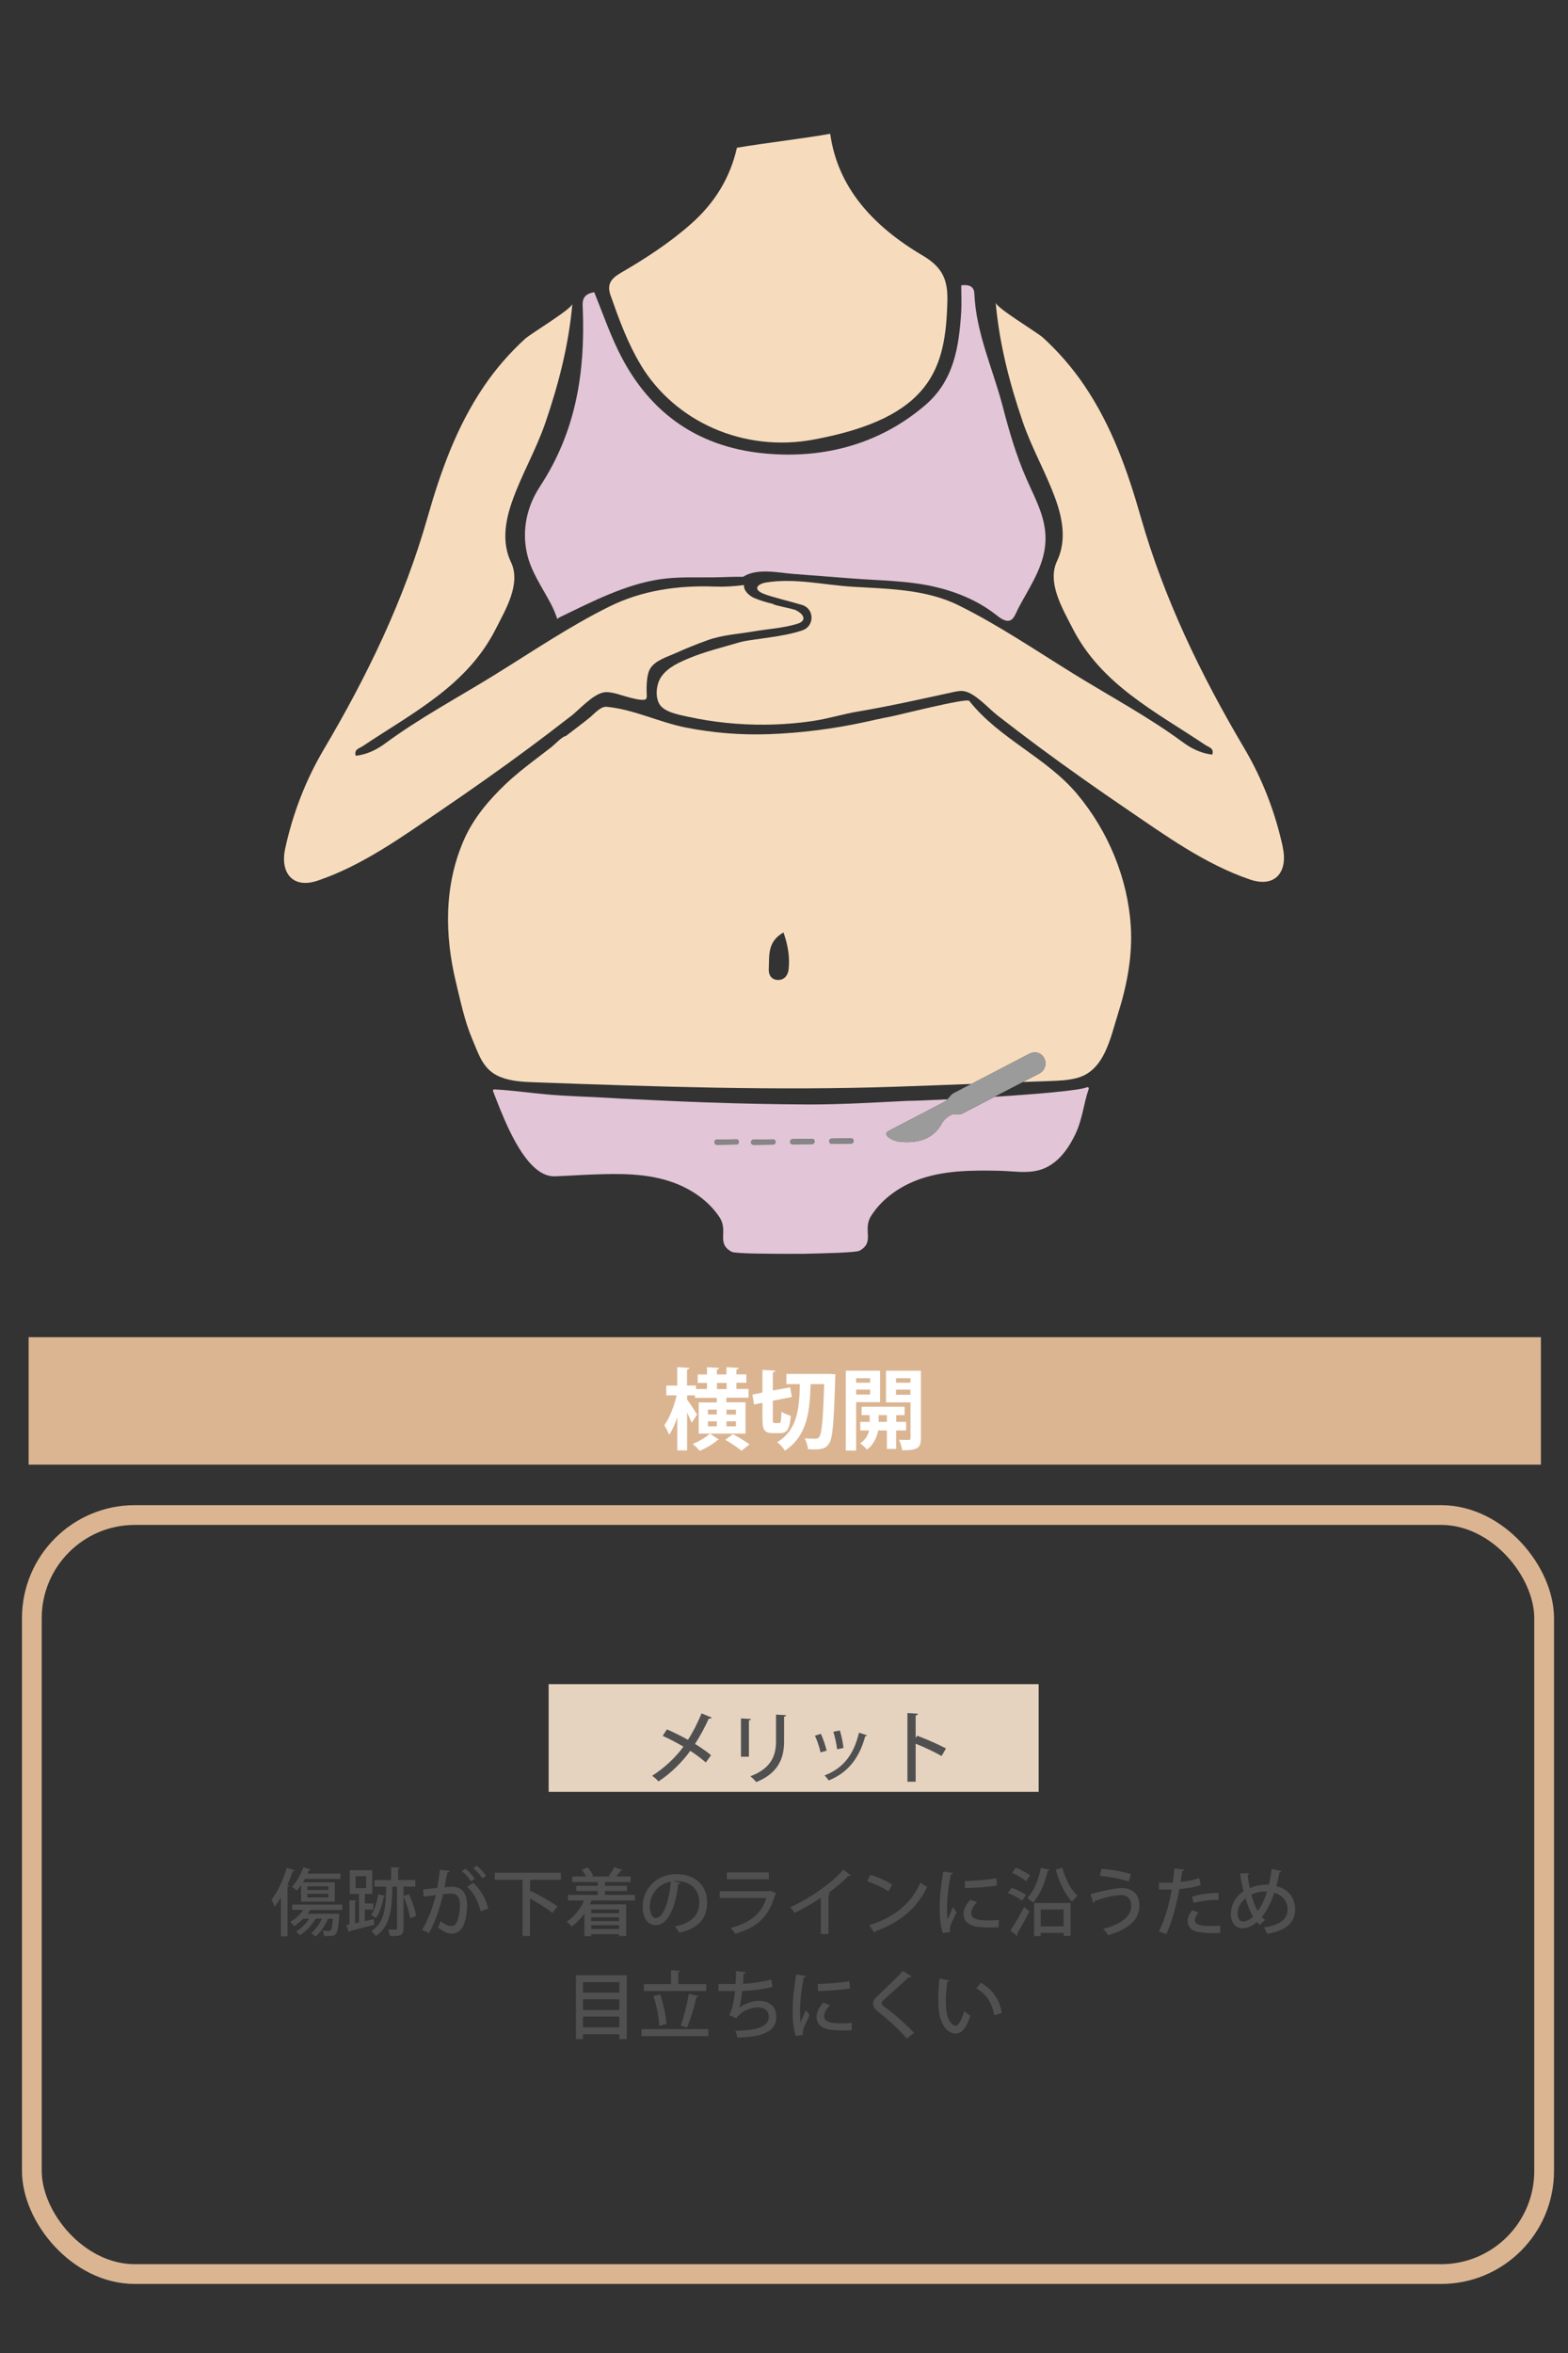
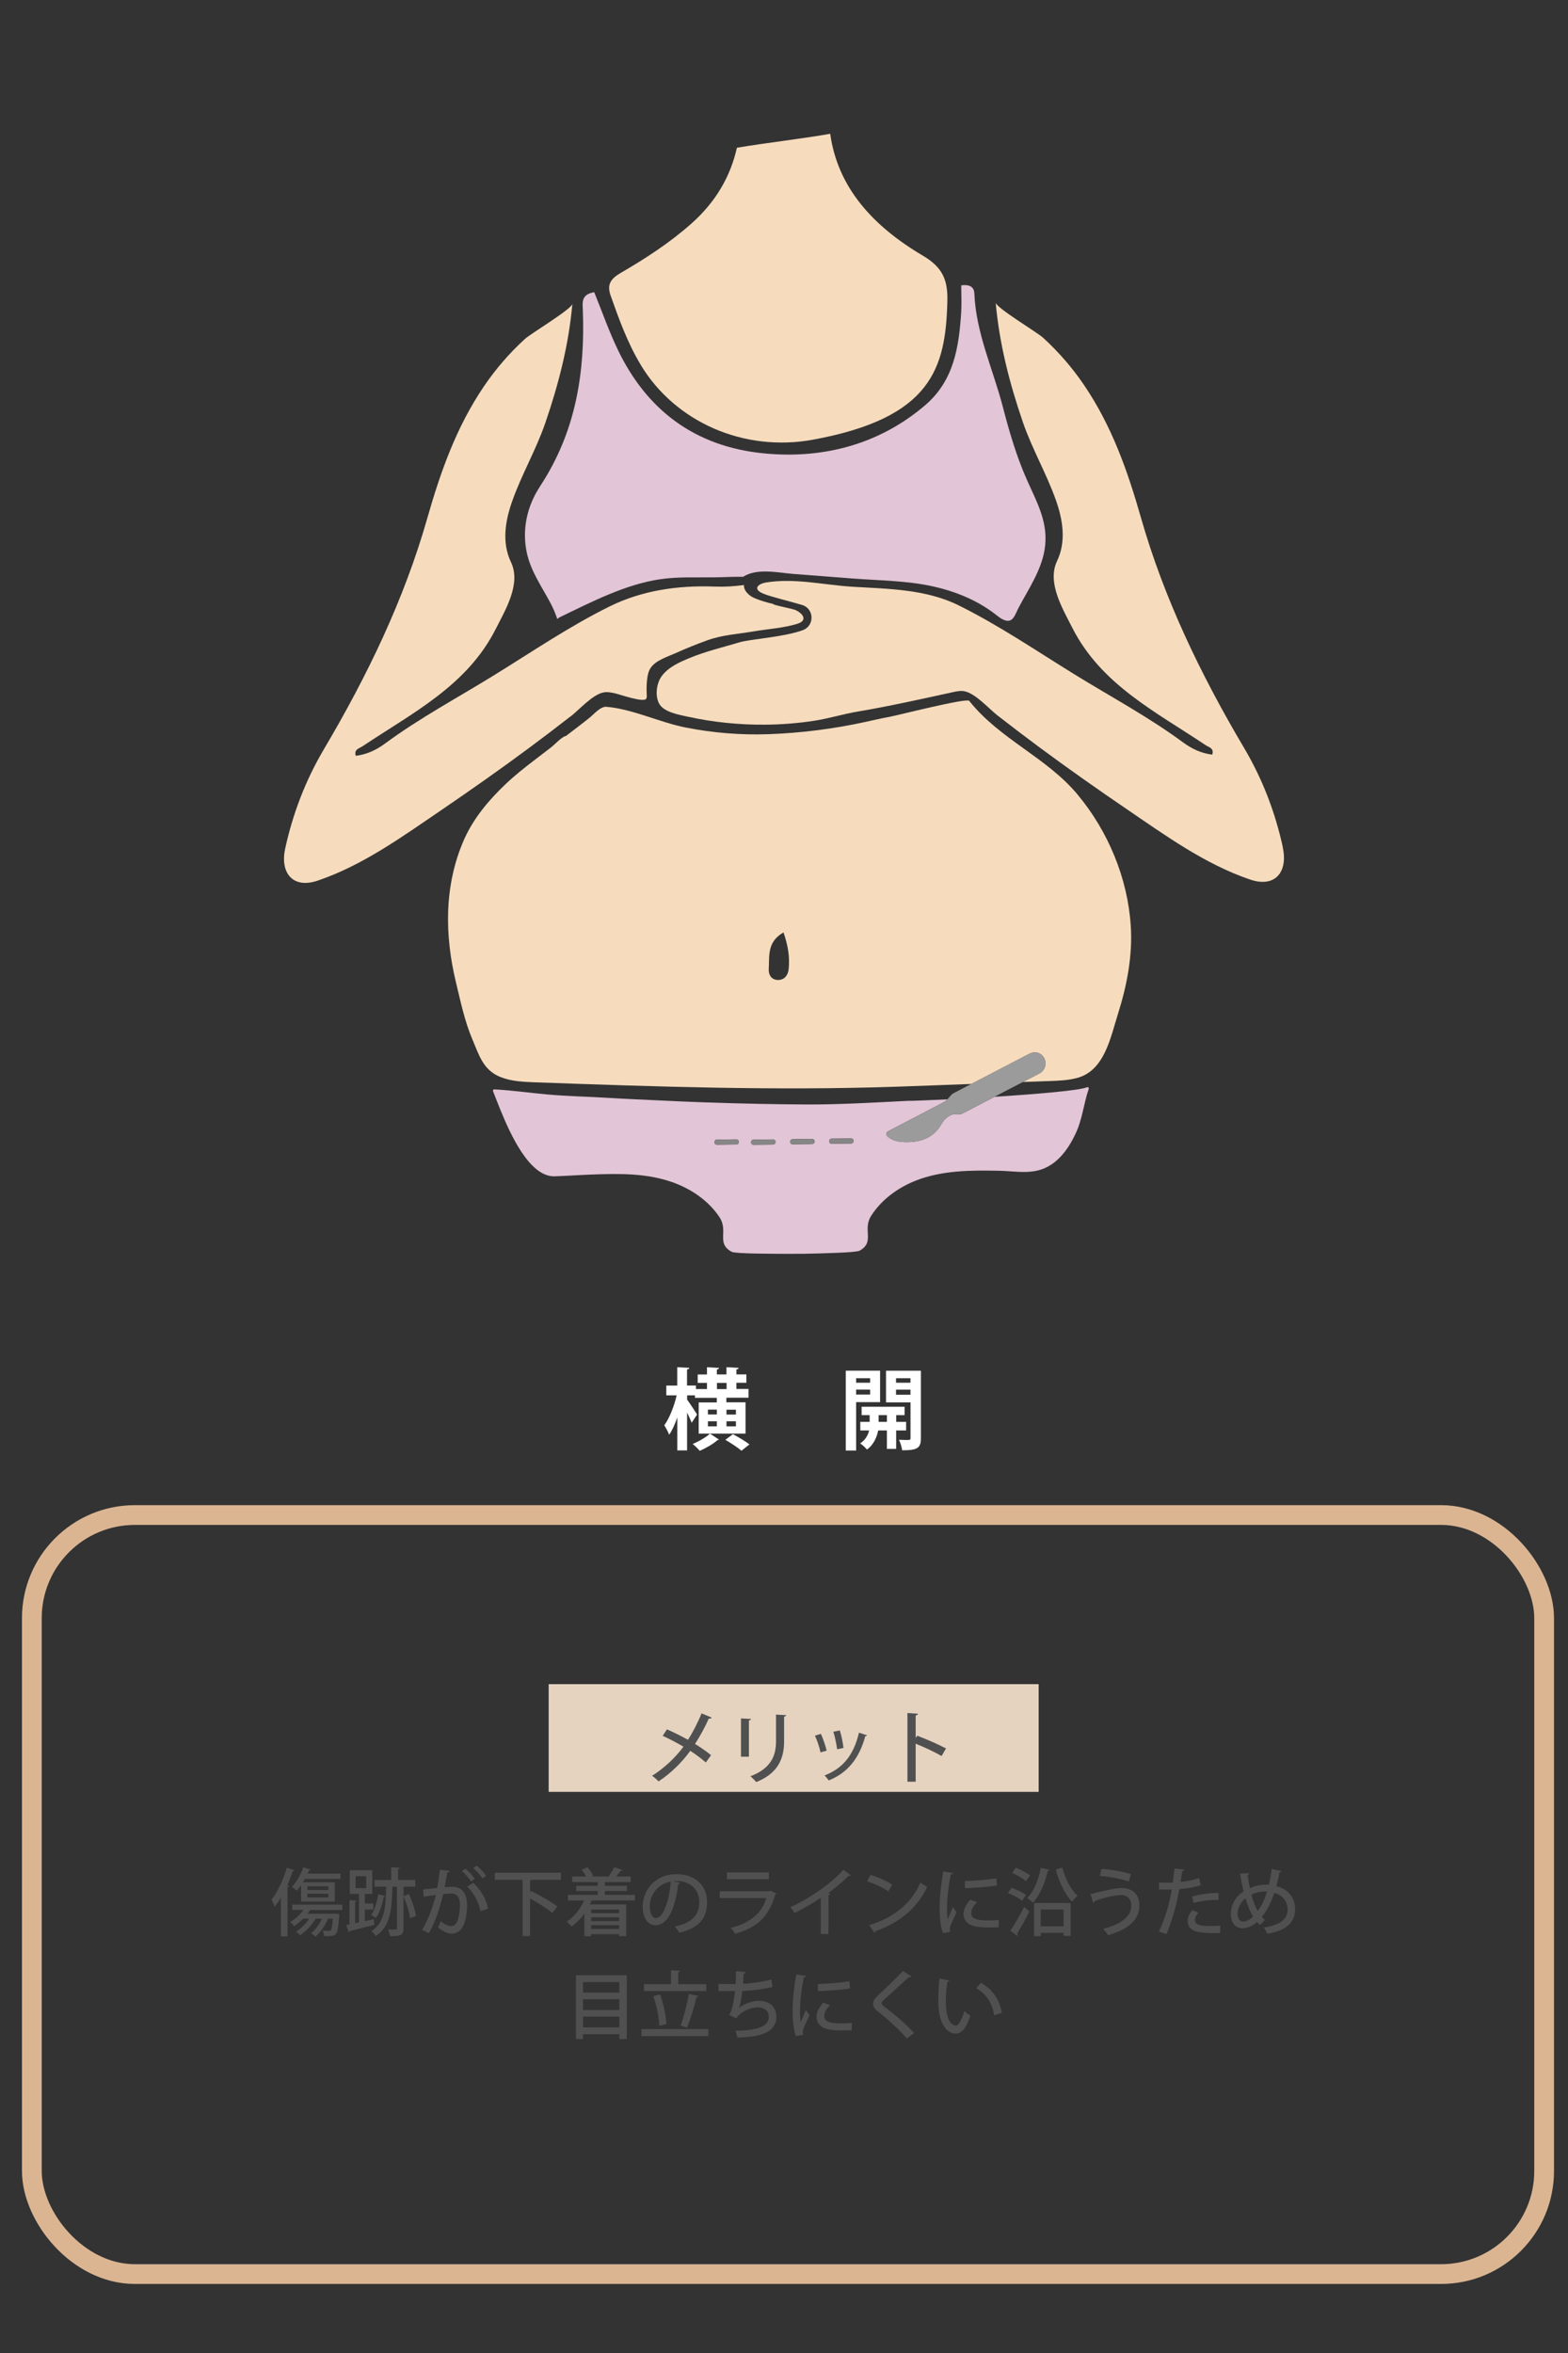
<svg xmlns="http://www.w3.org/2000/svg" version="1.1" viewBox="0 0 320 480">
  <rect x="0" y="0" width="320" height="480" fill="#333333" stroke="none" />
  <defs>
    <style>
      .cls-1 {
        fill: #505050;
      }

      .cls-1, .cls-2, .cls-3, .cls-4, .cls-5, .cls-6, .cls-7, .cls-8, .cls-9 {
        stroke-width: 0px;
      }

      .cls-2 {
        fill: #e5d3c0;
      }

      .cls-3, .cls-10 {
        fill: none;
      }

      .cls-4 {
        fill: #e2c5d6;
      }

      .cls-10 {
        stroke: #dbb592;
        stroke-miterlimit: 10;
        stroke-width: 4.03px;
      }

      .cls-5 {
        fill: #dbb592;
      }

      .cls-6 {
        fill: #9c9b9c;
      }

      .cls-7 {
        fill: #868686;
      }

      .cls-8 {
        fill: #f6dcbd;
      }

      .cls-9 {
        fill: #fff;
      }
    </style>
  </defs>
  <g id="_罫線" data-name="罫線">
-     <rect class="cls-5" x="5.84" y="272.78" width="308.63" height="26" />
    <rect class="cls-2" x="111.97" y="343.56" width="100" height="21.97" />
    <rect class="cls-10" x="6.5" y="309.06" width="308.63" height="154.84" rx="21.03" ry="21.03" />
  </g>
  <g id="_文字" data-name="文字">
    <g>
      <path class="cls-9" d="M152.15,286.09v6.36h-9.56v-6.36h3.69v-.94h-4.45v-.5h-1.6v.87c.49.63,1.76,2.59,2.03,3.04l-1.1,1.67c-.2-.52-.56-1.31-.94-2.07v7.72h-2v-6.73c-.47,1.39-1.04,2.65-1.66,3.53-.2-.58-.67-1.42-.99-1.93,1.06-1.44,2.03-3.94,2.52-6.1h-2.11v-2h2.23v-3.75l2.47.14c-.02.16-.14.27-.47.32v3.28h1.82v.72h2.25v-1.26h-1.89v-1.71h1.89v-1.48l2.47.14c-.02.16-.14.27-.45.32v1.01h1.96v-1.48l2.48.14c-.02.18-.14.27-.45.32v1.01h2.03v1.71h-2.03v1.26h2.47v1.78h-4.52v.94h3.89ZM146.73,293.67c-.05.05-.18.09-.31.11-.77.72-2.38,1.66-3.62,2.18-.34-.41-.97-1.03-1.44-1.4,1.24-.49,2.75-1.39,3.53-2.11l1.84,1.22ZM144.47,287.56v.99h1.82v-.99h-1.82ZM144.47,290.97h1.82v-1.03h-1.82v1.03ZM146.32,282.11v1.26h1.96v-1.26h-1.96ZM151.31,295.94c-.68-.61-2.18-1.58-3.28-2.23l1.55-1.15c1.06.58,2.59,1.48,3.37,2.09l-1.64,1.3ZM150.19,288.56v-.99h-1.93v.99h1.93ZM150.19,290.97v-1.03h-1.93v1.03h1.93Z" />
-       <path class="cls-9" d="M157.71,289.47c0,.74.05.83.4.83h.9c.34,0,.41-.41.47-2.34.45.36,1.33.72,1.91.86-.22,2.66-.74,3.53-2.16,3.53h-1.51c-1.71,0-2.12-.65-2.12-2.9v-3.29l-1.71.34-.34-2c.76-.16,1.42-.29,2.05-.43v-4.61l2.61.14c-.02.18-.14.29-.49.34v3.71c1.35-.25,2.45-.45,3.53-.63.11.61.23,1.22.36,1.96l-3.89.76v3.73ZM169.27,280.27l1.22.09c0,.18-.02.49-.04.76-.27,9.2-.52,12.37-1.26,13.36-.65.99-1.42,1.19-3.1,1.19-.38,0-.79-.02-1.19-.04-.04-.61-.32-1.58-.7-2.21.97.07,1.82.07,2.25.07.32,0,.52-.09.72-.34.54-.65.81-3.55,1.03-10.8h-2.77c-.16,5.08-.5,10.5-5.26,13.58-.32-.58-.99-1.31-1.55-1.73,4.23-2.56,4.52-7.13,4.61-11.85h-2.74v-2.07h8.77Z" />
      <path class="cls-9" d="M179.62,286.03h-4.9v9.87h-2.11v-16.29h7v6.43ZM177.58,281.15h-2.86v.92h2.86v-.92ZM174.72,284.48h2.86v-1.01h-2.86v1.01ZM184.91,291.81h-2.02v3.76h-1.89v-3.76h-1.78c-.22,1.15-.85,2.9-2.3,3.89-.29-.38-.95-.97-1.37-1.26,1.1-.72,1.62-1.76,1.82-2.63h-1.8v-1.76h1.91v-1.37h-1.64v-1.71h8.77v1.71h-1.71v1.37h2.02v1.76ZM179.31,290.05h1.69v-1.37h-1.69v1.37ZM187.94,279.61v13.77c0,2.07-.77,2.47-3.83,2.47-.07-.59-.36-1.58-.65-2.14.47.02.97.04,1.37.04.9,0,.99,0,.99-.38v-7.29h-5v-6.46h7.13ZM185.81,281.15h-2.95v.92h2.95v-.92ZM182.86,284.52h2.95v-1.04h-2.95v1.04Z" />
    </g>
    <g>
      <path class="cls-1" d="M136.11,352.78c1.39.61,2.88,1.34,4.29,2.13.93-1.41,1.98-3.43,2.77-5.39l2.08.86c-.06.14-.3.24-.61.22-.72,1.62-1.78,3.6-2.8,5.15,1.07.66,2.31,1.5,3.27,2.3l-1.07,1.49c-.82-.74-1.94-1.58-3.17-2.38-1.63,2.27-3.92,4.56-6.48,6.24-.27-.32-.93-.9-1.31-1.15,2.5-1.57,4.83-3.78,6.4-5.94-1.38-.8-2.83-1.57-4.24-2.21l.88-1.33Z" />
      <path class="cls-1" d="M151.22,358.36v-7.81l2.05.11c-.02.14-.16.27-.43.3v7.4h-1.62ZM160.44,349.88c-.02.16-.14.27-.42.3v5.04c0,3.38-1.14,6.5-5.68,8.31-.26-.3-.83-.91-1.2-1.18,4.32-1.63,5.23-4.32,5.23-7.12v-5.46l2.06.11Z" />
      <path class="cls-1" d="M167.53,353.7c.45.98.96,2.48,1.17,3.43l-1.25.35c-.19-.98-.66-2.4-1.14-3.41l1.22-.37ZM176.96,353.98c-.05.11-.19.18-.37.18-1.28,4.69-3.7,7.52-7.46,9.04-.18-.27-.59-.77-.86-1.02,3.6-1.38,5.91-3.97,7.03-8.72l1.66.53ZM171.39,353c.34,1.02.64,2.56.75,3.57l-1.3.27c-.13-1.04-.43-2.51-.77-3.57l1.31-.27Z" />
      <path class="cls-1" d="M192.17,358.22c-1.47-.83-3.63-1.86-5.3-2.51v7.75h-1.68v-14.01l2.14.13c-.02.18-.16.3-.46.37v4.58l.32-.45c1.82.67,4.26,1.75,5.87,2.59l-.9,1.55Z" />
    </g>
    <g>
      <path class="cls-1" d="M57.33,387.09c-.41.69-.84,1.32-1.29,1.88-.12-.36-.44-1.12-.63-1.47,1.21-1.47,2.4-4,3.12-6.49l1.59.52c-.04.11-.17.17-.38.17-.31.96-.69,1.94-1.11,2.88l.39.12c-.03.11-.14.2-.35.23v10.09h-1.35v-7.92ZM69.84,389.62h-6.51c-.18.26-.36.51-.57.77h5.52l.27-.02.71.09c0,.12-.03.24-.04.38-.29,3.96-.52,4.11-2.29,4.11-.24,0-.51,0-.78-.01-.03-.35-.15-.81-.32-1.1.54.06,1.02.06,1.23.06s.33-.01.44-.13c.18-.21.31-.84.44-2.37h-.99c-.57,1.39-1.53,2.8-2.58,3.66-.21-.21-.61-.54-.88-.71.87-.68,1.68-1.75,2.2-2.96h-1.26c-.75,1.3-1.98,2.58-3.18,3.39-.2-.2-.57-.55-.83-.74.99-.61,1.98-1.57,2.69-2.65h-1.22c-.58.58-1.23,1.12-1.86,1.53-.17-.23-.55-.63-.81-.83.98-.57,1.98-1.49,2.72-2.48h-2.31v-1.08h10.23v1.08ZM61.44,387.91v-3.34c-.29.42-.58.79-.89,1.11-.23-.21-.67-.6-.98-.78.92-.93,1.8-2.49,2.35-3.99l1.48.5c-.04.09-.16.15-.34.15-.09.21-.18.44-.29.65h6.71v1.08h-7.26c-.14.24-.27.47-.41.69h6.52v3.94h-6.91ZM62.73,384.8v.75h4.27v-.75h-4.27ZM62.73,386.31v.76h4.27v-.76h-4.27Z" />
      <path class="cls-1" d="M74.47,391.9c.6-.12,1.22-.27,1.81-.41l.12,1.16c-1.84.48-3.78.97-5.01,1.26-.02.13-.1.23-.21.25l-.52-1.46.66-.13v-4.95l1.46.1c-.02.11-.1.18-.31.21v4.41l.79-.18v-5.81h-1.88v-4.83h4.6v4.83h-1.52v1.95h1.73v1.23h-1.73v2.35ZM72.57,382.74v2.43h2.16v-2.43h-2.16ZM78.63,386.77c-.03.11-.13.17-.31.17-.31,1.59-.87,3.3-1.62,4.33-.23-.2-.68-.46-.96-.63.69-.95,1.19-2.59,1.46-4.21l1.44.34ZM83.44,386.39c.69,1.39,1.27,3.22,1.47,4.44l-1.22.48c-.15-1.2-.7-3.04-1.35-4.44v6.51c0,1.42-.58,1.59-2.76,1.59-.03-.38-.21-.96-.4-1.35.71.01,1.36.01,1.56.01.21-.01.27-.07.27-.27v-8.49h-.93c-.1,4.48-.36,8.07-3.4,10.08-.18-.32-.58-.79-.9-1.02,2.73-1.71,2.96-4.8,3.03-9.06h-2.37v-1.35h3.39v-2.61l1.77.1c-.02.13-.12.21-.36.25v2.25h3.51v1.35h-2.4v1.96l1.09-.45Z" />
      <path class="cls-1" d="M91.8,381.66c-.04.21-.23.28-.5.3-.17.78-.4,2.14-.58,3.03.54-.06,1.11-.1,1.46-.1,2.38-.01,3.15,1.6,3.15,3.9,0,.6-.1,2.07-.45,3.17-.46,1.68-1.46,2.5-2.79,2.5-.6,0-1.45-.29-2.71-1.27.21-.38.41-.84.53-1.28,1.11.83,1.72,1,2.16,1,.72,0,1.14-.52,1.41-1.42.24-.79.39-2.1.39-2.76-.01-1.59-.52-2.46-1.8-2.45-.4,0-.96.03-1.62.12-.72,2.9-1.56,5.54-2.92,7.95l-1.38-.66c1.33-2.29,2.13-4.47,2.79-7.12l-2.48.34-.12-1.47,2.88-.31c.21-1.1.42-2.42.57-3.71l2.02.24ZM96.12,383.81c-.36-.64-1.23-1.62-1.85-2.1l.71-.51c.71.54,1.52,1.43,1.9,2.07l-.76.54ZM98.07,389.89c-.42-2.03-1.5-3.93-2.74-5.01l1.23-.79c1.44,1.26,2.62,3.19,3.07,5.26l-1.56.54ZM98.44,383.19c-.36-.63-1.23-1.6-1.86-2.08l.72-.52c.7.55,1.5,1.44,1.9,2.08l-.77.52Z" />
      <path class="cls-1" d="M114.49,383.47h-5.98c-.06.08-.17.12-.33.15v2.35l.19-.22c1.77.87,4.19,2.23,5.38,3.18l-1.02,1.3c-.99-.83-2.89-2.02-4.56-2.96v7.67h-1.52v-11.47h-5.68v-1.44h13.51v1.44Z" />
      <path class="cls-1" d="M129.57,387.68h-8.83c-.1.27-.23.54-.36.81h7.41v6.46h-1.44v-.39h-5.69v.42h-1.4v-4.62c-.75,1.07-1.65,1.96-2.62,2.64-.21-.27-.68-.76-.98-1,1.47-.93,2.76-2.52,3.54-4.32h-3.28v-1.14h6.06v-.79h-4.38v-1.06h4.38v-.76h-5.2v-1.14h2.83c-.23-.45-.57-.96-.92-1.35l1.21-.51c.48.51.95,1.2,1.16,1.69l-.38.17h3.9l-.31-.12c.36-.5.84-1.24,1.1-1.77l1.68.57c-.04.1-.18.15-.36.15-.25.34-.61.78-.94,1.17h2.95v1.14h-5.26v.76h4.5v1.06h-4.5v.79h6.13v1.14ZM126.34,389.53h-5.69v.75h5.69v-.75ZM126.34,391.89v-.77h-5.69v.77h5.69ZM120.66,393.51h5.69v-.78h-5.69v.78Z" />
      <path class="cls-1" d="M138.82,384.09c-.04.13-.2.24-.41.24-.58,4.92-2.11,8.41-4.63,8.41-1.45,0-2.62-1.33-2.62-3.79,0-3.72,2.92-6.63,6.81-6.63,4.3,0,6.33,2.62,6.33,5.71,0,3.56-1.94,5.33-5.64,6.24-.23-.34-.57-.87-.94-1.28,3.43-.67,4.99-2.32,4.99-4.92,0-2.44-1.62-4.36-4.75-4.36-.21,0-.4.01-.61.03l1.48.34ZM136.9,383.84c-2.64.46-4.29,2.68-4.29,5.07,0,1.42.52,2.36,1.21,2.36,1.62,0,2.76-3.62,3.08-7.42Z" />
      <path class="cls-1" d="M158.47,386.26c-.06.09-.14.15-.26.2-1.29,4.56-3.69,6.76-8.19,8.02-.18-.36-.6-.88-.9-1.2,3.91-.96,6.43-3.04,7.26-6.09h-9.49v-1.39h10.12l.18-.12,1.27.58ZM156.91,383.35h-8.55v-1.38h8.55v1.38Z" />
      <path class="cls-1" d="M173.65,382.56c-.08.08-.18.13-.33.13-.04,0-.09,0-.15-.01-1.16,1.16-2.7,2.45-4.14,3.5.13.06.32.13.41.17-.03.12-.17.22-.36.25v7.92h-1.57v-7.37c-1.47,1.02-3.5,2.17-5.33,3.08-.21-.34-.6-.87-.9-1.16,4-1.81,8.49-4.96,10.84-7.65l1.53,1.14Z" />
      <path class="cls-1" d="M177.67,382.47c1.53.46,3.33,1.26,4.42,2l-.78,1.35c-1.08-.75-2.87-1.54-4.35-2.07l.71-1.28ZM177.39,392.73c5.17-1.59,8.68-4.56,10.45-8.7.44.35.95.63,1.38.87-1.86,4.09-5.49,7.3-10.51,9.03-.01.15-.12.3-.24.36l-1.08-1.56Z" />
      <path class="cls-1" d="M194.53,382.08c-.03.17-.18.25-.48.27-.54,2.55-.78,5.24-.78,6.66,0,.99.03,1.93.13,2.53.24-.58.86-1.99,1.05-2.5l.77,1.04c-.56,1.28-1.05,2.12-1.26,2.8-.07.26-.12.48-.12.71,0,.18.03.35.07.51l-1.48.24c-.5-1.44-.67-3.25-.67-5.26s.3-4.75.73-7.29l2.04.3ZM203.8,393.16c-.52.03-1.08.04-1.63.04-1.02,0-2.01-.04-2.71-.15-1.96-.27-2.82-1.33-2.82-2.58,0-1.05.54-1.95,1.35-2.94l1.41.51c-.72.72-1.2,1.44-1.2,2.23,0,1.4,1.88,1.49,3.6,1.49.67,0,1.41-.03,2.05-.11l-.04,1.5ZM196.9,383.73c1.81-.04,4.53-.24,6.43-.57l.15,1.47c-1.85.31-4.8.51-6.54.54l-.04-1.44Z" />
      <path class="cls-1" d="M206.43,385.11c1,.33,2.31.95,2.96,1.44l-.78,1.18c-.63-.5-1.89-1.17-2.92-1.56l.75-1.07ZM206.2,393.84c.79-1.17,1.94-3.1,2.81-4.84l1.06.93c-.78,1.57-1.74,3.33-2.49,4.5.06.09.09.18.09.26s-.03.15-.08.21l-1.4-1.05ZM207.31,381.01c1,.38,2.28,1.04,2.91,1.58l-.84,1.17c-.6-.55-1.83-1.28-2.83-1.7l.76-1.05ZM214.2,381.43c-.04.12-.17.2-.38.2-.57,2.55-1.59,5-3.03,6.5-.27-.27-.81-.72-1.15-.95,1.33-1.3,2.29-3.66,2.77-6.15l1.79.4ZM211.03,394.96v-6.76h7.46v6.71h-1.42v-.62h-4.67v.67h-1.37ZM217.06,389.53h-4.67v3.44h4.67v-3.44ZM216.81,381c.57,2.23,1.73,4.54,3.11,5.73-.36.27-.87.81-1.11,1.2-1.48-1.44-2.65-3.97-3.34-6.55l1.35-.38Z" />
      <path class="cls-1" d="M222.54,386.4c2.28-.62,5.13-1.25,6.3-1.25,2.16,0,3.72,1.14,3.69,3.62-.03,2.82-2.17,4.79-6.41,6-.19-.38-.64-.96-.99-1.31,3.9-.94,5.74-2.7,5.74-4.62,0-1.33-.62-2.25-2.13-2.25-1.23,0-3.42.51-5.31,1.21.01.13-.15.3-.32.38l-.58-1.79ZM224.82,381.24c2.07.15,4.41.55,5.97,1.09l-.41,1.48c-1.59-.54-4.03-1-5.94-1.14l.38-1.44Z" />
      <path class="cls-1" d="M245.04,384.57c-1.2.41-2.8.68-4.35.79-.6,3.29-1.53,6.69-2.66,9.2l-1.53-.54c1.2-2.4,2.08-5.37,2.64-8.58-.23.02-.46.02-.67.02-.72,0-1.41,0-1.94-.02v-1.42c.46.03,1.25.03,1.96.03.27,0,.56,0,.86-.02.12-.9.24-1.95.33-2.85l2.02.2c-.03.17-.22.3-.43.33-.09.6-.21,1.41-.34,2.19,1.33-.13,2.68-.38,3.81-.79l.3,1.47ZM249.01,394.31c-.45.03-.93.04-1.42.04-1.26,0-2.55-.11-3.39-.32-1.2-.3-1.83-1.14-1.82-2.16,0-.85.47-1.65.95-2.2l1.26.49c-.5.54-.73,1.07-.73,1.49,0,1.05,1.12,1.25,3.4,1.25.6,0,1.21-.02,1.79-.08l-.03,1.49ZM243.27,386.91c1.51-.48,3.64-.78,5.4-.75v1.43c-1.65-.06-3.55.17-5.07.6l-.33-1.28Z" />
      <path class="cls-1" d="M261.51,381.72c-.04.15-.19.21-.39.22-.17.99-.39,1.97-.63,2.83,2.4.57,3.82,2.36,3.82,4.75,0,2.67-1.92,4.38-5.68,4.95-.19-.42-.45-.92-.69-1.28,3.07-.43,4.84-1.59,4.84-3.64,0-1.63-.99-2.96-2.73-3.41-.67,2.08-1.56,3.72-2.52,4.89.2.24.41.43.62.63l-1.04,1.03c-.2-.19-.39-.39-.57-.61-.97.84-2.01,1.27-3.01,1.27-1.44,0-2.34-1.2-2.34-2.91,0-1.35.58-3.32,2.61-4.62-.29-1.12-.53-2.36-.74-3.64l1.86-.06c0,.13-.1.3-.31.34.12.95.29,1.85.46,2.73.86-.42,1.96-.69,3.08-.72.25-.02.58-.02.81,0,.24-.96.42-2.06.57-3.21l1.98.43ZM255.73,390.97c-.62-1-1.11-2.25-1.54-3.72-1.17.9-1.62,2.16-1.62,3.12s.39,1.61,1.08,1.61c.79,0,1.5-.45,2.08-1ZM256.68,389.83c.75-.97,1.39-2.28,1.9-3.97-.17-.01-.36-.01-.51-.01-.99.03-1.89.24-2.68.67.33,1.26.75,2.4,1.29,3.31Z" />
      <path class="cls-1" d="M117.54,402.93h10.36v13.03h-1.5v-.99h-7.42v.99h-1.44v-13.03ZM126.4,404.33h-7.42v2.16h7.42v-2.16ZM126.4,407.84h-7.42v2.2h7.42v-2.2ZM118.98,413.58h7.42v-2.21h-7.42v2.21Z" />
      <path class="cls-1" d="M130.92,413.93h13.65v1.42h-13.65v-1.42ZM144.13,404.76v1.41h-12.72v-1.41h5.53v-2.83l1.84.11c-.01.13-.12.21-.36.25v2.47h5.7ZM134.71,406.85c.71,1.93,1.21,4.41,1.3,6.06-.06.01-.12.01-1.47.36-.04-1.63-.54-4.14-1.2-6.08l1.36-.34ZM142.56,407.19c-.04.12-.2.21-.42.23-.44,1.93-1.25,4.59-1.92,6.19l-1.31-.39c.63-1.67,1.33-4.46,1.68-6.48l1.96.45Z" />
      <path class="cls-1" d="M157.65,405.33c-1.88.46-4.42.75-6.18.84-.19,1.65-.42,2.92-.61,3.4,1.08-.84,2.73-1.41,3.97-1.41,2.15,0,3.6,1.11,3.6,3.28,0,3.04-2.94,4.11-7.93,4.21-.09-.39-.27-1.05-.44-1.37,4.26-.1,6.84-.79,6.84-2.82,0-1.2-.76-1.96-2.31-1.96-1.24,0-3.36.73-4.33,2.21l-1.46-.66c.45-.51.98-2.5,1.2-4.88h-3.36v-1.46c.66.03,2.38.03,3.48.03.06-.83.09-1.77.08-2.64l2.02.19c-.04.24-.21.3-.46.35-.03.69-.08,1.41-.12,2.05,1.53-.06,4.05-.41,5.77-.88l.24,1.5Z" />
      <path class="cls-1" d="M164.53,403.08c-.03.17-.18.25-.48.27-.54,2.55-.78,5.24-.78,6.66,0,.99.03,1.93.13,2.53.24-.58.86-1.99,1.05-2.5l.76,1.04c-.55,1.28-1.05,2.12-1.26,2.8-.08.26-.12.48-.12.71,0,.18.03.35.08.51l-1.49.24c-.5-1.44-.67-3.25-.67-5.26s.3-4.75.74-7.29l2.04.3ZM173.8,414.16c-.52.03-1.08.04-1.63.04-1.02,0-2.01-.04-2.71-.15-1.96-.27-2.82-1.33-2.82-2.58,0-1.05.54-1.95,1.35-2.94l1.41.51c-.72.72-1.2,1.44-1.2,2.23,0,1.4,1.88,1.49,3.6,1.49.67,0,1.41-.03,2.05-.11l-.04,1.5ZM166.9,404.73c1.82-.04,4.53-.24,6.43-.57l.15,1.47c-1.85.31-4.8.51-6.54.54l-.04-1.44Z" />
      <path class="cls-1" d="M185.07,415.85c-1.38-1.62-3.69-3.77-5.8-5.43-.84-.66-1.08-1.08-1.08-1.71,0-.46.21-.9.75-1.41,1.44-1.33,4.06-3.88,5.35-5.24l1.72,1.12c-.07.09-.19.17-.38.17-.06,0-.1,0-.17-.01-1.44,1.35-3.66,3.3-4.89,4.44-.36.34-.67.63-.67.86,0,.25.33.55.87.94,1.91,1.41,3.99,3.25,5.79,5.13l-1.5,1.14Z" />
      <path class="cls-1" d="M193.75,404c-.03.13-.19.24-.4.25-.21,1.17-.33,2.67-.33,4.02,0,4.08,1.33,4.96,2.1,4.96.55-.01,1.26-1.53,1.68-2.97.3.27.87.73,1.23.92-.86,2.67-1.82,3.66-2.99,3.66-2.11,0-3.33-2.62-3.49-5.25-.04-.57-.06-1.2-.06-1.86,0-1.32.08-2.77.24-4.12l2.02.39ZM202.89,411.1c-.43-2.66-1.72-4.39-3.66-5.5l.94-1.12c2.15,1.16,3.83,3.27,4.28,6.13l-1.56.5Z" />
    </g>
  </g>
  <g id="_イラスト" data-name="イラスト">
    <rect class="cls-3" width="320" height="480" />
    <g>
      <path class="cls-4" d="M110.2,99.24c-2.65,4.02-3.7,8.77-2.69,13.51.82,3.82,3.1,6.99,4.89,10.38.53,1.01.97,2.06,1.33,3.14.17-.15.36-.29.6-.4,6.42-3.1,13.3-6.67,20.42-7.71,3.61-.53,7.21-.34,10.84-.38,2.04-.02,4.04-.16,6.05-.11,2.92-1.86,7.19-.82,10.39-.58,3.98.31,7.96.6,11.94.92,5.46.42,11.18.43,16.51,1.63,4.57,1.03,8.97,2.81,12.69,5.7.5.39.99.8,1.56,1.06,2.01.94,2.39-1.01,3.17-2.47,2-3.77,4.54-7.45,5.27-11.73.94-5.52-1.57-9.69-3.69-14.53-2.09-4.75-3.54-9.74-4.84-14.75-2-7.66-5.47-15.03-5.79-23.03-.04-1.21-.78-1.94-2.68-1.68,0,1.84.1,3.71-.01,5.57-.47,6.9-1.42,13.82-7.36,18.89-9.11,7.78-20.41,11-32.75,9.83-14.6-1.37-24.19-9.23-29.89-21-1.86-3.84-3.25-7.86-4.89-11.89-2.68.42-2.39,2.14-2.33,3.57.48,12.68-1.35,24.83-8.74,36.04Z" />
      <path class="cls-8" d="M261.81,172.86c-1.55-7.09-4.12-13.87-7.9-20.26-8.91-15.05-16.38-30.57-21.1-47.12-2.67-9.36-5.9-18.58-11.58-26.94-2.39-3.52-5.21-6.77-8.35-9.64-1.25-1.14-9.58-6.1-9.68-7.17.75,8.37,2.8,16.38,5.53,24.33,1.89,5.52,4.81,10.48,6.75,15.94,1.44,4.08,2.15,8.45.24,12.46-2.09,4.4,1.15,9.72,3.12,13.61,5.87,11.57,16.96,17.08,27.21,23.94.64.42,1.77.61,1.35,1.93-2.33-.27-4.31-1.28-5.98-2.51-7.06-5.21-14.78-9.32-22.23-13.92-7.78-4.8-15.36-9.97-23.57-14.03-6.65-3.29-14.29-3.35-21.54-3.78-5.89-.35-11.81-1.83-17.71-.88-1.72.28-2.84,1.36-.57,2.29,1.67.68,4.91,1.41,7.89,2.3,2.52.75,2.58,4.29.1,5.16-4.25,1.49-10.5,1.74-12.98,2.49-3.33,1-6.7,1.79-9.93,3.11-2.14.88-4.6,1.93-5.95,3.92-.99,1.46-1.3,4.08-.3,5.63,1.03,1.58,3.99,2.1,5.68,2.47,5.23,1.15,10.58,1.69,15.93,1.64,3.22-.03,6.44-.28,9.63-.75,3.13-.46,6.16-1.42,9.26-1.94,6.47-1.09,12.95-2.55,19.37-3.95.76-.16,1.54-.33,2.3-.18,2.28.44,4.93,3.49,6.74,4.91,2.8,2.18,5.62,4.33,8.47,6.44,5.88,4.36,11.87,8.57,17.92,12.69,7.95,5.41,16.01,11.26,25.21,14.38,5.14,1.74,7.73-1.62,6.65-6.54Z" />
      <path class="cls-8" d="M130.76,74.44c7.03,11.65,21.03,17.85,35.18,15.25,24.22-4.45,27.07-14.6,27.4-28.31.1-4.21-.93-6.83-4.99-9.22-10.29-6.07-17.41-13.98-18.92-24.87-5.1.93-13.65,1.92-19.04,2.85-1.32,5.88-4.33,11.09-9.38,15.55-4.35,3.84-9.24,7.03-14.33,9.98-2.09,1.22-2.85,2.4-2.06,4.63,1.71,4.84,3.45,9.66,6.15,14.14Z" />
      <path class="cls-8" d="M116.44,146.16c1.82-1.42,4.47-4.47,6.74-4.91.76-.15,1.55.02,2.3.18.93.2,5.89,1.97,6.4,1.1.14-.23.12-.52.11-.79-.06-1.07-.05-2.14.08-3.2.1-.8.26-1.61.71-2.28,1.03-1.56,3.41-2.27,5.04-3,2.16-.97,4.35-1.86,6.58-2.66,3.06-1.1,6.28-1.26,9.47-1.81,2.89-.49,6.03-.67,8.83-1.53,2.01-.61,1.41-1.94-.26-2.77-.45-.28-5.11-1.14-4.6-1.28-1.31-.29-2.59-.67-3.8-1.17-1.24-.51-2.32-1.62-2.2-2.69-2.18.26-3.83.39-6,.31-7.46-.28-14.8.77-21.45,4.06-8.21,4.06-15.79,9.23-23.57,14.03-7.45,4.6-15.17,8.71-22.23,13.92-1.67,1.23-3.65,2.24-5.98,2.51-.42-1.32.72-1.51,1.35-1.93,10.25-6.85,21.35-12.36,27.21-23.94,1.97-3.89,5.21-9.21,3.12-13.61-1.91-4.01-1.2-8.38.24-12.46,1.93-5.47,4.85-10.43,6.75-15.94,2.73-7.95,4.79-15.96,5.53-24.33-.1,1.07-8.43,6.03-9.68,7.17-3.14,2.87-5.96,6.12-8.35,9.64-5.68,8.36-8.91,17.58-11.58,26.94-4.72,16.55-12.2,32.08-21.1,47.12-3.78,6.4-6.35,13.17-7.9,20.26-1.07,4.92,1.51,8.29,6.65,6.54,9.2-3.12,17.25-8.97,25.21-14.38,6.05-4.12,12.04-8.33,17.92-12.69,2.85-2.11,5.67-4.26,8.47-6.44Z" />
      <path class="cls-4" d="M194.96,227.28c-.2-.04-.42.05-.63.08-.04,0-.07.04-.11.05-.89.38-1.56.96-2.07,1.87-1.61,2.84-4.23,3.74-7.24,3.71-.59,0-1.18-.1-1.76-.16-.72-.17-1.36-.44-1.92-.92-.53-.45-.48-.89.14-1.21,3.81-1.98,7.62-3.95,11.41-5.95.21-.11.37-.3.54-.49-3.87.19-6.93.31-8.16.31-6.68.34-13.45.74-20.14.74-3.42-.02-6.83-.06-10.25-.13-6.83-.14-13.66-.37-20.49-.71-3.25-.16-6.53-.29-9.77-.49-4.31-.27-8.65-.34-12.95-.73-3.57-.32-7.11-.84-10.68-1.02-.2-.01-.34.19-.26.37.5,1.24.96,2.49,1.47,3.73.05.13.11.26.16.39,1.83,4.41,5.77,13.41,10.95,13.24,2.46-.08,4.91-.26,7.36-.35,5.69-.22,11.59-.34,17.01,1.68,3.68,1.37,7.07,3.72,9.25,6.99,1.92,2.88-.74,5.32,2.5,7.08.75.41,8.19.4,11.89.42,2.79-.01-1.97,0,2.79-.01,3.81-.09,10.73-.23,11.44-.64,3.2-1.82.5-4.21,2.36-7.13,2.12-3.31,5.46-5.73,9.12-7.17,5.38-2.11,11.28-2.11,16.98-2,3.71.07,7.22.97,10.57-1.21,2.28-1.48,3.85-3.85,5.01-6.3,1.44-3.04,1.65-6.09,2.71-9.2.08-.22-.16-.42-.37-.32-1.54.66-10.24,1.39-18.85,1.94-2.08,1.08-4.17,2.16-6.24,3.25-.56.3-1.13.44-1.76.31ZM150.29,233.47l-3.98.05c-.28,0-.51-.23-.51-.52,0-.29.22-.53.5-.53l3.98-.05c.28,0,.51.23.51.52,0,.29-.22.53-.5.53ZM157.77,233.48l-3.98.05c-.28,0-.51-.23-.51-.52,0-.29.22-.53.5-.53l3.98-.05c.28,0,.51.23.51.52,0,.29-.22.53-.5.53ZM165.74,233.38l-3.98.05c-.28,0-.51-.23-.51-.52,0-.29.22-.53.5-.53l3.98-.05c.28,0,.51.23.51.52,0,.29-.22.53-.5.53ZM173.71,233.27l-3.98.05c-.28,0-.51-.23-.51-.52,0-.29.22-.53.5-.53l3.98-.05c.28,0,.51.23.51.52,0,.29-.22.53-.5.53Z" />
      <path class="cls-8" d="M219.92,162.09c-6.34-7.61-15.95-11.32-22.12-19.12-.52-.65-14.57,2.95-16.31,3.27-1.64.29-3.25.68-4.87,1.03-6.5,1.42-13.12,2.26-19.77,2.5-5.67.2-11.35-.26-16.91-1.36-5.41-1.07-10.73-3.75-16.2-4.23-1.17-.09-2.57,1.54-3.38,2.2-1.6,1.29-3.25,2.52-4.88,3.77-.66,0-2.38,1.82-2.94,2.25-1.2.92-2.39,1.83-3.59,2.75-2,1.54-3.92,3.05-5.74,4.78-3.46,3.29-6.61,7.01-8.54,11.42-4.06,9.29-3.95,19.41-1.6,29.12.94,3.87,1.76,7.87,3.33,11.55,1.34,3.14,2.15,6.14,5.52,7.6.06.03.12.05.18.07,2.24.91,4.71,1.01,7.13,1.1,24.63.88,49.09,1.73,73.73.89,5.09-.17,10.18-.37,15.28-.56,3.92-2.05,7.85-4.09,11.77-6.13,1.03-.54,2.13-.35,2.8.44.97,1.14.63,2.85-.71,3.56-1.11.58-2.22,1.15-3.33,1.73,1.8-.07,3.61-.13,5.41-.19,1.93-.07,3.88-.14,5.74-.66,5.51-1.55,6.7-8.19,8.24-13.05,1.84-5.83,3.02-11.94,2.6-18.07-.65-9.68-4.63-19.2-10.83-26.64ZM160.95,197.7c-.12,1.19-.82,2.2-2.14,2.21-1.38,0-2-1.06-1.92-2.27.16-2.57-.4-5.49,3.01-7.43.97,2.81,1.29,5.13,1.05,7.49Z" />
      <path class="cls-6" d="M212.8,215.42c-.67-.79-1.77-.98-2.8-.44-3.93,2.04-7.85,4.08-11.77,6.13-1.22.64-2.45,1.27-3.67,1.92-.41.21-.69.68-1.03,1.02-.07.07-.14.15-.21.22-.17.19-.34.38-.54.49-3.8,2-7.61,3.97-11.41,5.95-.62.32-.67.76-.14,1.21.56.48,1.21.76,1.92.92.59.05,1.17.15,1.76.16,3.01.03,5.63-.87,7.24-3.71.52-.91,1.18-1.48,2.07-1.87.04-.02.07-.05.11-.05.21-.03.43-.12.63-.08.63.12,1.19-.02,1.76-.31,2.08-1.09,4.16-2.17,6.24-3.25.48-.25.96-.5,1.44-.75,1.45-.75,2.9-1.51,4.36-2.26,1.11-.58,2.22-1.15,3.33-1.73,1.35-.71,1.68-2.42.71-3.56Z" />
      <g>
        <path class="cls-7" d="M173.69,232.23l-3.98.05c-.28,0-.5.24-.5.53,0,.29.23.52.51.52l3.98-.05c.28,0,.5-.24.5-.53,0-.29-.23-.52-.51-.52Z" />
        <path class="cls-7" d="M157.76,232.44l-3.98.05c-.28,0-.5.24-.5.53,0,.29.23.52.51.52l3.98-.05c.28,0,.5-.24.5-.53,0-.29-.23-.52-.51-.52Z" />
-         <path class="cls-7" d="M165.72,232.33l-3.98.05c-.28,0-.5.24-.5.53,0,.29.23.52.51.52l3.98-.05c.28,0,.5-.24.5-.53,0-.29-.23-.52-.51-.52Z" />
+         <path class="cls-7" d="M165.72,232.33l-3.98.05c-.28,0-.5.24-.5.53,0,.29.23.52.51.52l3.98-.05c.28,0,.5-.24.5-.53,0-.29-.23-.52-.51-.52" />
        <path class="cls-7" d="M150.28,232.43l-3.98.05c-.28,0-.5.24-.5.53,0,.29.23.52.51.52l3.98-.05c.28,0,.5-.24.5-.53,0-.29-.23-.52-.51-.52Z" />
      </g>
    </g>
  </g>
</svg>